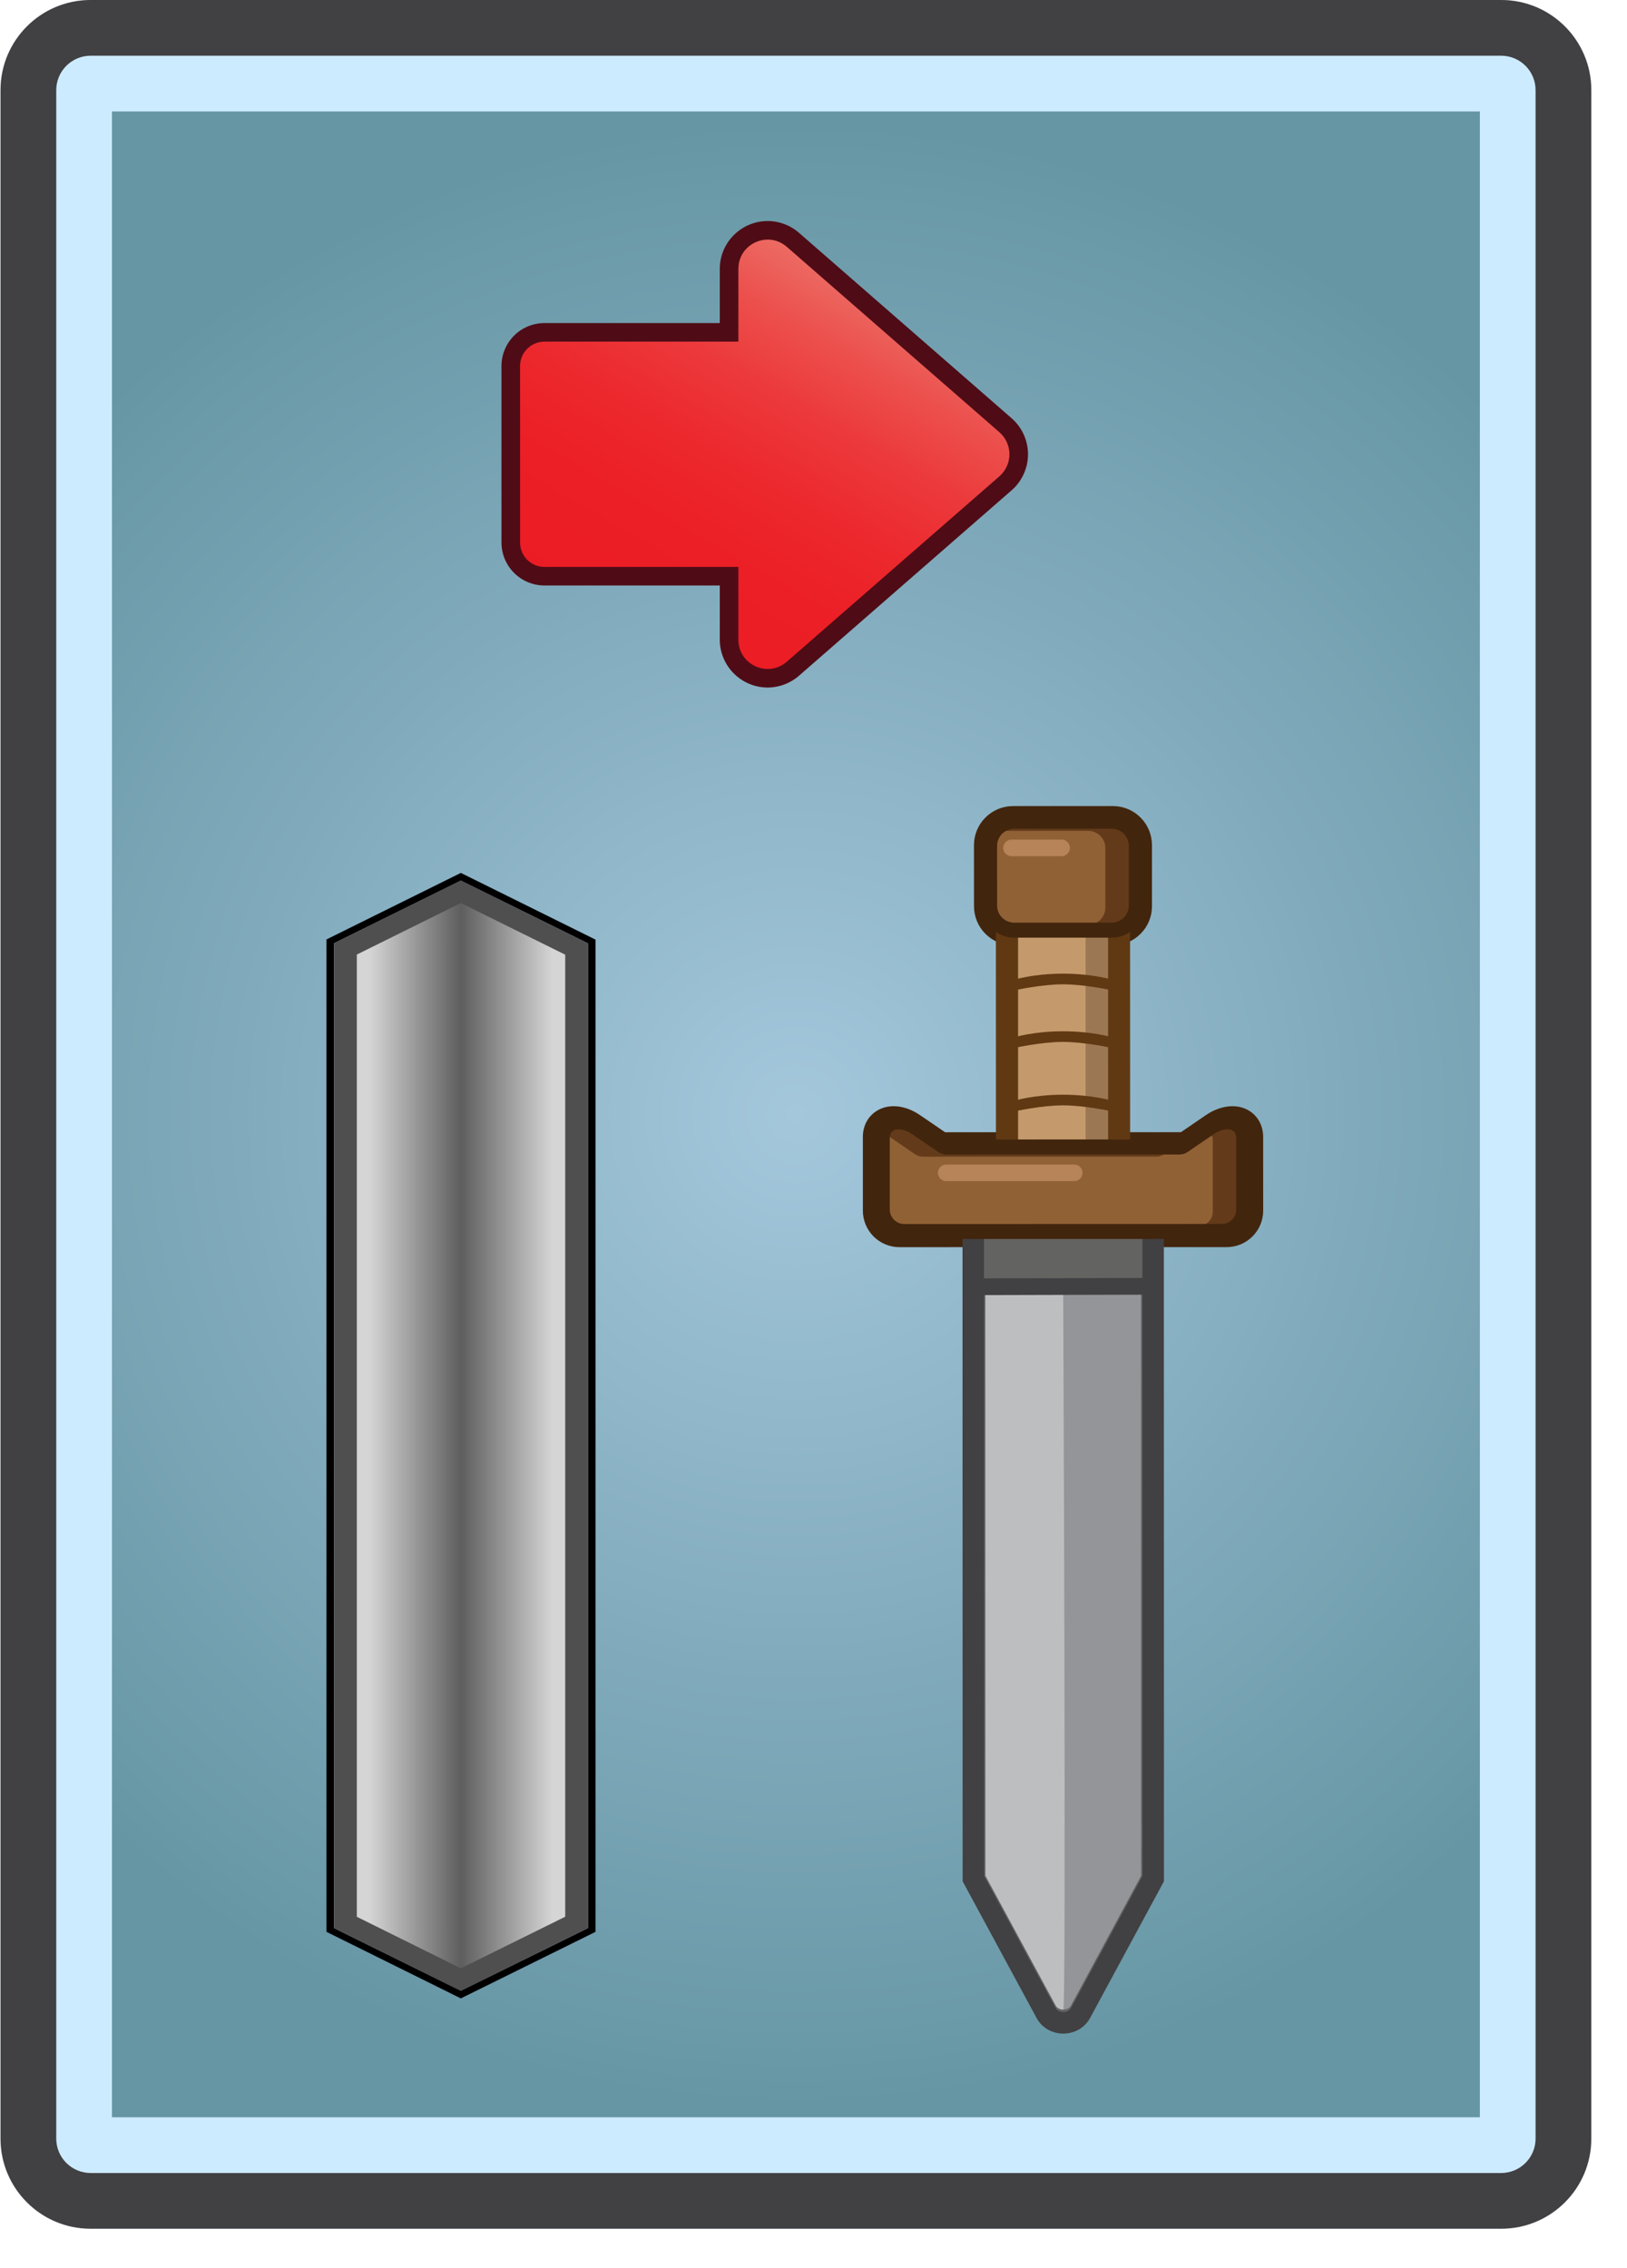
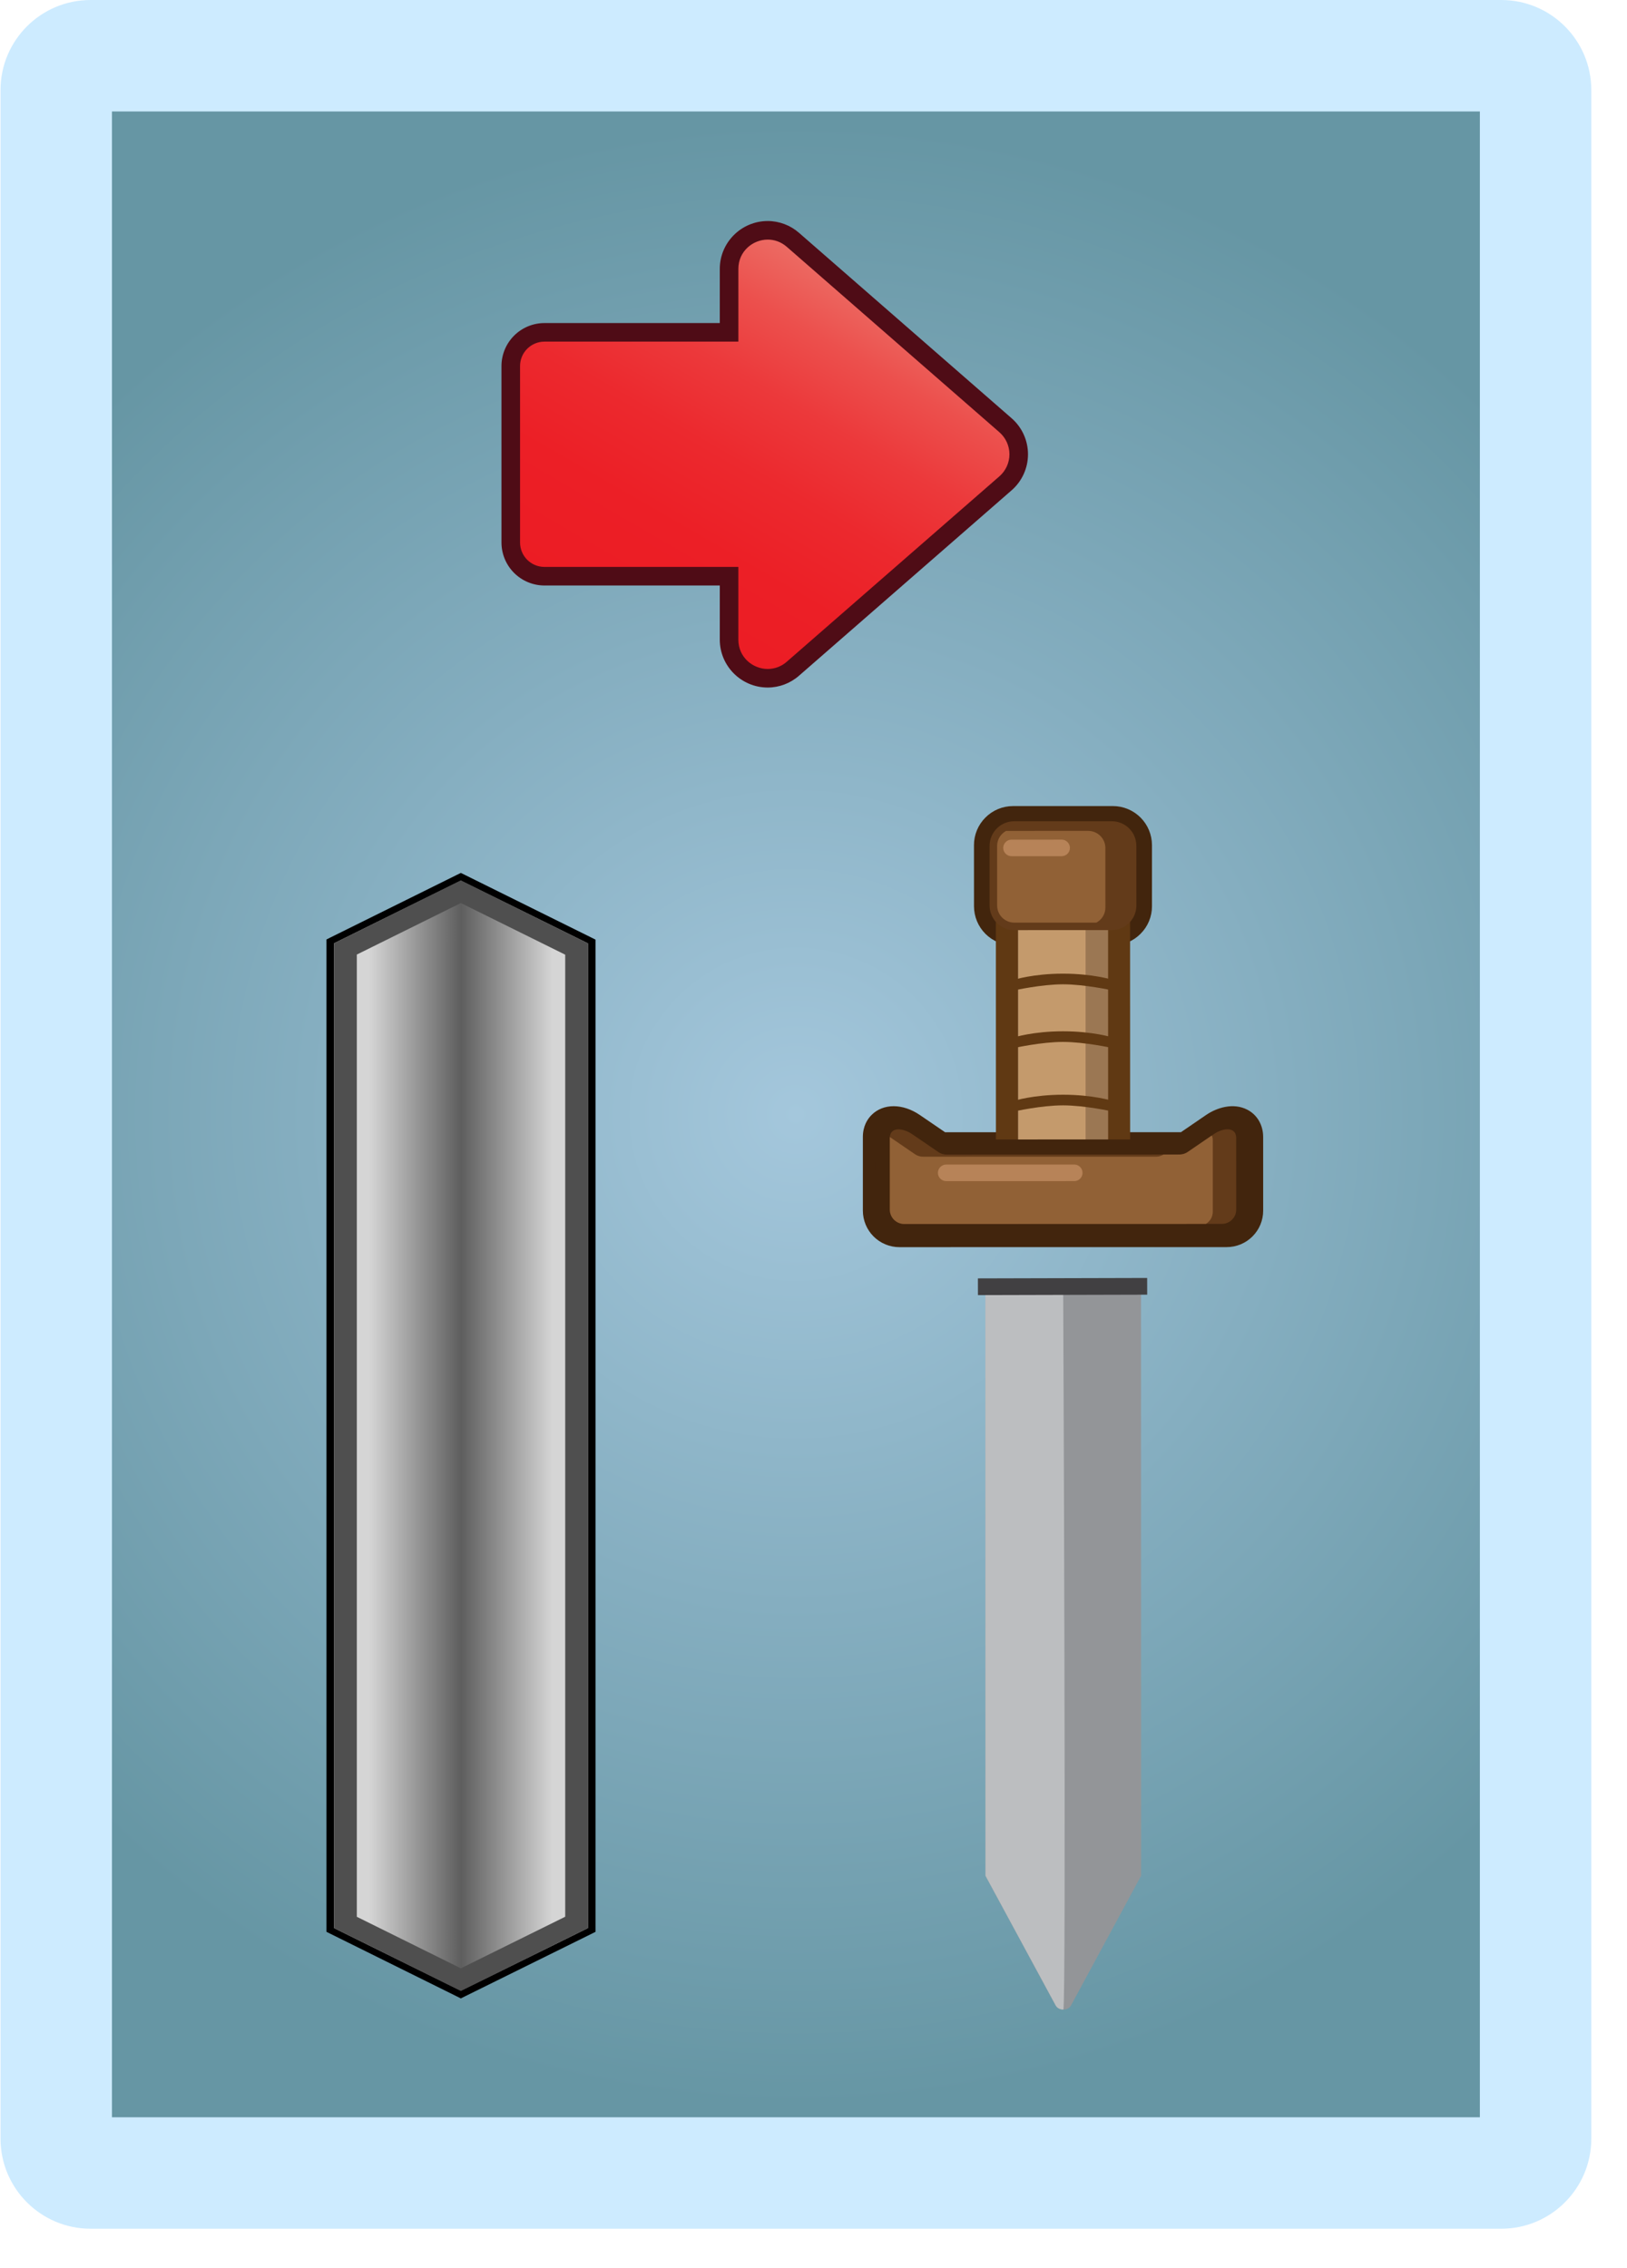
<svg xmlns="http://www.w3.org/2000/svg" width="292" height="407" viewBox="0 0 292 407" fill="none">
  <g clip-path="url(#clip0_930_3660)">
    <path d="M16.264 390C14.628 389.998 13.06 389.348 11.903 388.191C10.746 387.034 10.096 385.466 10.094 383.83V16.169C10.096 14.533 10.747 12.965 11.903 11.809C13.06 10.652 14.628 10.002 16.264 10H269.425C271.06 10.002 272.628 10.653 273.785 11.809C274.941 12.966 275.592 14.534 275.594 16.169V383.83C275.592 385.466 274.941 387.034 273.785 388.19C272.628 389.347 271.06 389.998 269.425 390H16.264Z" fill="url(#paint0_radial_930_3660)" />
-     <path d="M203.031 166.021C202.572 166.483 202.025 166.85 201.423 167.099C200.821 167.348 200.176 167.476 199.525 167.474L182.018 167.478C180.704 167.476 179.444 166.953 178.516 166.025C177.587 165.097 177.065 163.838 177.062 162.524V151.811C177.062 150.489 177.577 149.246 178.514 148.307C178.972 147.845 179.517 147.479 180.118 147.23C180.719 146.98 181.363 146.853 182.014 146.854H199.521C200.835 146.854 202.095 147.375 203.025 148.304C203.955 149.233 204.478 150.492 204.48 151.805V162.521C204.483 163.171 204.356 163.816 204.107 164.417C203.858 165.017 203.492 165.562 203.031 166.021Z" fill="#916136" />
    <path d="M179.594 149.463C180.183 148.876 180.98 148.545 181.812 148.543L199.739 148.537C200.57 148.54 201.366 148.872 201.954 149.46C202.542 150.048 202.873 150.845 202.876 151.676L202.88 162.647C202.88 163.059 202.798 163.467 202.639 163.848C202.48 164.228 202.247 164.573 201.954 164.863C201.366 165.45 200.57 165.781 199.739 165.783L181.815 165.785C180.094 165.785 178.679 164.376 178.675 162.649V151.68C178.675 150.815 179.028 150.033 179.594 149.463ZM176.858 146.726C176.204 147.375 175.686 148.147 175.333 148.998C174.98 149.849 174.799 150.761 174.801 151.682L174.805 162.651C174.807 164.509 175.546 166.29 176.86 167.604C178.174 168.918 179.955 169.657 181.814 169.659L199.737 169.658C200.658 169.659 201.57 169.477 202.421 169.123C203.272 168.77 204.044 168.251 204.692 167.596C205.345 166.949 205.864 166.178 206.216 165.328C206.569 164.478 206.749 163.567 206.746 162.647V151.676C206.743 149.817 206.003 148.036 204.689 146.722C203.374 145.408 201.592 144.669 199.734 144.667L181.81 144.671C180.89 144.669 179.978 144.85 179.128 145.203C178.278 145.555 177.506 146.073 176.858 146.726Z" fill="#42250D" />
    <path d="M222.45 220.242C222.035 220.658 221.542 220.988 221 221.213C220.458 221.438 219.876 221.553 219.289 221.553L162.274 221.56C161.687 221.562 161.105 221.448 160.563 221.224C160.02 220.999 159.527 220.669 159.113 220.253C158.697 219.839 158.367 219.347 158.143 218.805C157.918 218.262 157.803 217.681 157.804 217.094L157.801 204.267C157.804 202.99 158.325 202.202 158.764 201.764C160.125 200.404 162.601 200.503 164.793 202.001L169.479 205.203C169.593 205.281 169.728 205.323 169.866 205.322L211.695 205.313C211.833 205.314 211.968 205.273 212.082 205.195L216.764 201.99C218.195 201.013 220.327 200.291 222.041 201.194C223.131 201.767 223.758 202.882 223.758 204.252V217.079C223.758 217.666 223.643 218.248 223.419 218.791C223.194 219.333 222.865 219.827 222.45 220.242Z" fill="#916136" />
    <path d="M159.172 202.866C159.934 202.106 161.598 202.444 162.91 203.344L167.731 206.645C168.175 206.946 168.698 207.108 169.23 207.108L212.333 207.099C212.867 207.098 213.388 206.937 213.829 206.636L218.653 203.335C220.414 202.129 222.804 201.923 222.804 204.057L222.807 217.271C222.808 217.62 222.74 217.965 222.607 218.287C222.474 218.609 222.278 218.901 222.031 219.147C221.786 219.394 221.493 219.59 221.171 219.723C220.85 219.857 220.505 219.926 220.156 219.926L161.413 219.937C160.71 219.936 160.035 219.656 159.537 219.158C159.04 218.66 158.76 217.986 158.758 217.282V204.063C158.758 203.52 158.911 203.13 159.172 202.866ZM156.417 200.111C155.705 200.824 154.859 202.084 154.859 204.065V217.282C154.862 219.02 155.553 220.686 156.782 221.914C158.012 223.143 159.679 223.833 161.416 223.833L220.156 223.824C221.017 223.826 221.869 223.657 222.663 223.327C223.458 222.998 224.179 222.514 224.786 221.905C225.393 221.296 225.88 220.575 226.209 219.779C226.538 218.984 226.706 218.132 226.704 217.271L226.7 204.057C226.7 201.931 225.653 200.111 223.892 199.181C221.364 197.846 218.39 198.789 216.45 200.118L211.947 203.201L169.613 203.206L165.106 200.127C162.014 198.01 158.521 198.004 156.417 200.111Z" fill="#42250D" />
    <path d="M180.828 158.424H200.72V210.892H180.828V158.424Z" fill="#9B7753" />
    <path d="M182.676 160.081L198.867 160.079L198.878 209.23L182.687 209.231L182.676 160.081ZM178.73 156.134V160.081L178.742 209.233V213.18H182.687L198.878 213.178L202.827 213.176V209.23L202.816 160.077V156.128H198.867L182.676 156.134H178.73Z" fill="#603913" />
-     <path d="M193.329 360.595C192.563 361.364 191.432 361.723 190.302 361.562C189.779 361.493 189.279 361.303 188.843 361.006C188.406 360.71 188.045 360.314 187.789 359.852L174.976 336.163L174.953 214.154L206.671 214.148L206.697 336.159L193.887 359.85C193.734 360.125 193.551 360.378 193.329 360.595Z" fill="#636362" />
-     <path d="M176.592 214.904L205.027 214.898L205.05 336.668L192.24 360.355C192.18 360.472 192.101 360.578 192.007 360.669C191.314 361.369 189.925 361.263 189.432 360.357L176.614 336.674L176.592 214.904ZM172.742 211.056V214.908L172.765 336.674V337.65L173.231 338.507L186.045 362.191C186.848 363.673 188.295 364.666 190.016 364.918C191.76 365.174 193.528 364.603 194.734 363.393C195.09 363.037 195.392 362.632 195.63 362.189L208.437 338.5L208.896 337.641V336.666L208.877 214.898V211.048H205.026L176.592 211.056H172.742Z" fill="#414042" />
    <path d="M182.777 166.682H194.833V208.939H182.777V166.682Z" fill="#C49A6C" />
    <path d="M202.649 165.637C202.24 166.048 201.754 166.374 201.218 166.597C200.682 166.82 200.108 166.932 199.528 166.931L182.02 166.935C180.85 166.933 179.727 166.468 178.9 165.64C178.072 164.812 177.607 163.689 177.605 162.519V151.808C177.605 150.63 178.064 149.523 178.898 148.688C179.306 148.276 179.792 147.95 180.327 147.728C180.862 147.506 181.437 147.392 182.016 147.394L199.524 147.391C200.104 147.389 200.679 147.503 201.214 147.724C201.751 147.946 202.238 148.27 202.648 148.68C203.059 149.09 203.385 149.576 203.607 150.112C203.829 150.648 203.944 151.222 203.943 151.803L203.947 162.518C203.948 163.098 203.834 163.672 203.611 164.208C203.389 164.743 203.062 165.229 202.649 165.637Z" fill="#633B1A" />
-     <path d="M179.852 149.643C180.425 149.068 181.203 148.745 182.014 148.743L199.525 148.739C201.209 148.739 202.589 150.119 202.589 151.805L202.592 162.52C202.591 162.922 202.511 163.321 202.356 163.692C202.201 164.063 201.974 164.4 201.689 164.684C201.116 165.259 200.338 165.582 199.527 165.584L182.019 165.586C181.207 165.583 180.428 165.26 179.854 164.685C179.28 164.11 178.955 163.333 178.952 162.52V151.807C178.952 150.963 179.299 150.199 179.852 149.643ZM177.942 147.735C177.404 148.268 176.977 148.903 176.687 149.603C176.397 150.303 176.248 151.053 176.25 151.811L176.254 162.524C176.254 164.062 176.851 165.507 177.945 166.6C178.479 167.137 179.113 167.563 179.813 167.853C180.513 168.143 181.262 168.291 182.019 168.289L199.527 168.286C200.285 168.288 201.035 168.139 201.735 167.849C202.435 167.559 203.07 167.133 203.604 166.596C204.141 166.062 204.566 165.426 204.856 164.727C205.146 164.028 205.294 163.277 205.292 162.52V151.805C205.292 150.267 204.695 148.821 203.601 147.727C203.066 147.191 202.43 146.766 201.73 146.476C201.03 146.186 200.28 146.038 199.523 146.04L182.015 146.041C180.479 146.041 179.032 146.644 177.942 147.735Z" fill="#42250D" />
    <path d="M222.072 219.86C221.709 220.225 221.276 220.515 220.8 220.713C220.324 220.911 219.813 221.013 219.298 221.012L162.274 221.021C161.227 221.021 160.239 220.614 159.5 219.873C159.133 219.51 158.843 219.077 158.645 218.6C158.447 218.123 158.346 217.613 158.348 217.097V204.27C158.348 203.182 158.781 202.515 159.151 202.147C160.517 200.78 162.877 201.348 164.492 202.448L169.175 205.652C169.379 205.792 169.62 205.866 169.867 205.866L211.701 205.857C211.949 205.857 212.186 205.786 212.39 205.644L217.072 202.44C218.312 201.596 220.289 200.885 221.79 201.679C222.323 201.957 223.217 202.668 223.217 204.257V217.084C223.22 217.599 223.12 218.11 222.924 218.587C222.728 219.064 222.438 219.496 222.072 219.86Z" fill="#633B1A" />
    <path d="M160.099 203.099C160.838 202.36 162.451 202.69 163.727 203.562L168.409 206.766C168.837 207.059 169.343 207.216 169.864 207.216L211.697 207.206C212.216 207.205 212.723 207.049 213.152 206.757L217.834 203.553C219.541 202.382 221.863 202.184 221.863 204.255L221.867 217.079C221.868 217.418 221.802 217.754 221.672 218.067C221.542 218.38 221.35 218.664 221.109 218.902C220.871 219.142 220.587 219.333 220.275 219.462C219.962 219.591 219.627 219.657 219.289 219.656L162.272 219.671C161.934 219.671 161.599 219.604 161.286 219.474C160.974 219.344 160.69 219.154 160.451 218.915C160.212 218.676 160.022 218.391 159.893 218.079C159.764 217.767 159.698 217.432 159.698 217.093L159.694 204.266C159.696 203.734 159.849 203.357 160.099 203.099ZM158.193 201.187C157.646 201.734 156.992 202.712 156.992 204.264L156.996 217.091C156.998 218.491 157.554 219.832 158.544 220.821C159.534 221.811 160.876 222.367 162.276 222.367L219.29 222.358C219.984 222.361 220.671 222.225 221.312 221.96C221.953 221.695 222.535 221.306 223.025 220.814C223.516 220.324 223.906 219.742 224.171 219.1C224.436 218.458 224.572 217.772 224.57 217.078L224.567 204.253C224.567 202.572 223.783 201.196 222.42 200.476C220.384 199.406 217.931 200.209 216.309 201.32L211.66 204.499L169.903 204.509L165.254 201.329C162.733 199.608 159.83 199.548 158.193 201.187Z" fill="#42250D" />
    <path d="M199.612 199.473V197.563C199.612 197.563 196.111 196.471 190.781 196.473C185.443 196.475 182 197.567 182 197.567L182.004 199.479C182.004 199.479 186.862 198.383 190.781 198.383C194.694 198.383 199.612 199.473 199.612 199.473ZM199.612 188.09V186.178C199.612 186.178 196.111 185.088 190.773 185.09C185.435 185.092 182 186.182 182 186.182L181.996 188.092C181.996 188.092 186.86 186.998 190.777 186.998C194.694 186.998 199.612 188.09 199.612 188.09ZM199.61 177.746V175.836C199.61 175.836 196.109 174.746 190.775 174.746C185.441 174.746 181.998 175.842 181.998 175.842V177.752C181.998 177.752 186.862 176.66 190.775 176.658C194.688 176.656 199.61 177.746 199.61 177.746Z" fill="#603913" />
    <path d="M189.454 359.915L176.862 336.646L176.844 231.896L204.784 231.895L204.799 336.64L192.219 359.917C191.676 360.922 189.997 360.92 189.454 359.915Z" fill="#939598" />
    <path d="M190.835 360.667C190.281 360.667 189.73 360.415 189.458 359.915L176.862 336.646L176.844 231.896L190.813 231.893C190.815 231.894 191.39 360.667 190.835 360.667Z" fill="#BCBEC0" />
    <path d="M175.508 230.939L205.885 230.861" stroke="#414042" stroke-width="3" stroke-miterlimit="10" />
    <path d="M217.66 204.638C217.667 204.348 217.605 204.06 217.477 203.798L213.153 206.757C212.726 207.05 212.22 207.207 211.702 207.207L208.833 207.209C208.43 207.457 207.967 207.589 207.494 207.59L165.661 207.598C165.142 207.598 164.635 207.441 164.206 207.148L159.714 204.078L159.699 204.267L159.703 217.093C159.703 217.432 159.769 217.768 159.899 218.08C160.029 218.392 160.218 218.678 160.458 218.917C160.697 219.157 160.981 219.347 161.294 219.476C161.607 219.606 161.943 219.672 162.281 219.672L216.422 219.657C216.801 219.43 217.113 219.108 217.331 218.724C217.548 218.34 217.662 217.906 217.662 217.465V204.638H217.66ZM180.569 149.127C180.083 149.387 179.676 149.773 179.392 150.246C179.108 150.718 178.956 151.259 178.954 151.81L178.958 162.523C178.96 163.335 179.284 164.113 179.858 164.687C180.432 165.26 181.21 165.583 182.022 165.585H196.772C197.728 165.064 198.387 164.063 198.387 162.902L198.383 152.187C198.381 151.375 198.058 150.597 197.483 150.023C196.909 149.45 196.131 149.127 195.319 149.125L180.569 149.127Z" fill="#916136" />
    <path d="M181.536 150.693L190.587 150.691C190.972 150.706 191.336 150.869 191.603 151.146C191.871 151.423 192.02 151.792 192.021 152.177C192.02 152.562 191.87 152.932 191.603 153.208C191.336 153.485 190.972 153.648 190.587 153.662L181.539 153.664C181.145 153.664 180.766 153.507 180.488 153.228C180.209 152.949 180.052 152.571 180.051 152.176C180.053 151.783 180.21 151.407 180.488 151.129C180.766 150.851 181.143 150.695 181.536 150.693ZM169.814 211.983L192.872 211.98C193.254 211.96 193.613 211.795 193.876 211.519C194.139 211.243 194.285 210.876 194.285 210.494C194.285 210.112 194.139 209.745 193.876 209.468C193.613 209.191 193.254 209.026 192.872 209.007L169.812 209.009C169.419 209.012 169.042 209.169 168.764 209.448C168.486 209.727 168.33 210.104 168.328 210.497C168.33 210.891 168.487 211.268 168.766 211.546C169.044 211.824 169.421 211.981 169.814 211.983Z" fill="#B78358" />
    <path d="M137.793 121.73C133.966 121.726 130.85 118.624 130.85 114.807V103.416H97.712C96.109 103.414 94.573 102.777 93.44 101.644C92.307 100.511 91.67 98.974 91.668 97.372V65.693C91.67 64.091 92.307 62.554 93.44 61.421C94.573 60.288 96.109 59.651 97.712 59.649H130.85V48.258C130.854 46.42 131.588 44.658 132.89 43.361C134.191 42.063 135.955 41.334 137.793 41.335C139.46 41.335 141.023 41.927 142.306 43.047L180.463 76.322C181.206 76.971 181.802 77.772 182.21 78.671C182.619 79.57 182.83 80.545 182.83 81.532C182.83 82.519 182.619 83.495 182.21 84.393C181.802 85.292 181.206 86.093 180.463 86.742L142.306 120.016C141.063 121.121 139.456 121.73 137.793 121.729V121.73Z" fill="url(#paint1_linear_930_3660)" />
    <path d="M137.792 43.002C138.974 43.002 140.182 43.406 141.212 44.304L179.366 77.579C179.93 78.072 180.383 78.679 180.693 79.361C181.004 80.043 181.165 80.783 181.165 81.532C181.165 82.282 181.004 83.022 180.693 83.704C180.383 84.386 179.93 84.993 179.366 85.486L141.207 118.761C140.266 119.598 139.051 120.061 137.791 120.063C135.083 120.063 132.514 117.943 132.514 114.808V101.748H97.711C96.551 101.748 95.437 101.287 94.617 100.466C93.797 99.645 93.335 98.532 93.335 97.371V65.692C93.335 64.531 93.796 63.418 94.617 62.597C95.438 61.776 96.551 61.315 97.711 61.315H132.517V48.255C132.517 45.12 135.086 43.002 137.792 43.002ZM137.792 39.667C133.045 39.667 129.182 43.522 129.182 48.255V57.981H97.711C95.667 57.983 93.707 58.797 92.261 60.242C90.816 61.688 90.002 63.648 90 65.692V97.371C90.002 99.415 90.816 101.375 92.261 102.821C93.707 104.266 95.667 105.08 97.711 105.082H129.182V114.806C129.182 119.543 133.044 123.396 137.792 123.396C139.857 123.389 141.85 122.634 143.401 121.272L181.556 87.997C182.479 87.192 183.219 86.198 183.726 85.082C184.233 83.967 184.496 82.756 184.496 81.531C184.496 80.305 184.233 79.094 183.726 77.979C183.219 76.864 182.479 75.87 181.556 75.064L143.401 41.787C141.849 40.426 139.856 39.673 137.792 39.667Z" fill="#4F0C16" />
    <path d="M59.269 346.384V168.939L82.705 157.355L106.202 168.981V346.384L82.705 357.988L59.269 346.384Z" fill="url(#paint2_linear_930_3660)" />
    <path d="M82.707 158.024L105.523 169.315V346.04L82.707 357.31L59.952 346.04V169.294L82.707 158.024ZM82.707 156.667L82.026 157.001L59.271 168.271L58.59 168.616V346.708L59.271 347.052L82.026 358.323L82.707 358.667L83.388 358.323L106.204 347.052L106.885 346.708V168.647L106.204 168.303L83.388 157.001L82.707 156.667Z" fill="black" />
    <path d="M82.708 162.073L101.438 171.34V344.006L82.708 353.262L64.039 344.016V171.319L82.708 162.073ZM82.708 158.014L59.953 169.294V346.041L82.708 357.311L105.524 346.041V169.315L82.708 158.024V158.014Z" fill="#4F4F4F" />
    <path d="M265.594 20V380H20.094V20H265.594ZM269.425 0H16.264C7.333 0 0.094 7.239 0.094 16.169V383.83C0.094 392.761 7.333 400 16.264 400H269.425C278.355 400 285.594 392.761 285.594 383.83V16.169C285.594 7.239 278.354 0 269.425 0Z" fill="#CDEBFF" />
-     <path d="M269.425 10C271.06 10.002 272.628 10.653 273.785 11.809C274.941 12.966 275.592 14.534 275.594 16.169V383.83C275.592 385.466 274.941 387.034 273.785 388.19C272.628 389.347 271.06 389.998 269.425 390H16.264C14.628 389.998 13.06 389.348 11.903 388.191C10.746 387.034 10.096 385.466 10.094 383.83V16.169C10.096 14.533 10.747 12.965 11.903 11.809C13.06 10.652 14.628 10.002 16.264 10H269.425ZM269.425 0H16.264C7.333 0 0.094 7.239 0.094 16.169V383.83C0.094 392.761 7.333 400 16.264 400H269.425C278.355 400 285.594 392.761 285.594 383.83V16.169C285.594 7.239 278.354 0 269.425 0Z" fill="#414042" />
  </g>
  <defs>
    <radialGradient id="paint0_radial_930_3660" cx="0" cy="0" r="1" gradientUnits="userSpaceOnUse" gradientTransform="translate(142.844 200) scale(177.165 177.499)">
      <stop stop-color="#A4C7DC" />
      <stop offset="0.495" stop-color="#85AEC0" />
      <stop offset="1" stop-color="#6696A4" />
    </radialGradient>
    <linearGradient id="paint1_linear_930_3660" x1="151.869" y1="48.411" x2="114.107" y2="113.815" gradientUnits="userSpaceOnUse">
      <stop stop-color="#EC6F66" />
      <stop offset="0.008" stop-color="#EC6D65" />
      <stop offset="0.17" stop-color="#EC504D" />
      <stop offset="0.341" stop-color="#EC393B" />
      <stop offset="0.525" stop-color="#EC292E" />
      <stop offset="0.731" stop-color="#EC1F26" />
      <stop offset="1" stop-color="#EC1C24" />
    </linearGradient>
    <linearGradient id="paint2_linear_930_3660" x1="59.269" y1="257.662" x2="106.203" y2="257.662" gradientUnits="userSpaceOnUse">
      <stop offset="0.15" stop-color="#D5D5D5" />
      <stop offset="0.5" stop-color="#5E5E5E" />
      <stop offset="0.85" stop-color="#D5D5D5" />
    </linearGradient>
    <clipPath id="clip0_930_3660">
      <rect width="291.969" height="406.205" fill="white" />
    </clipPath>
  </defs>
</svg>